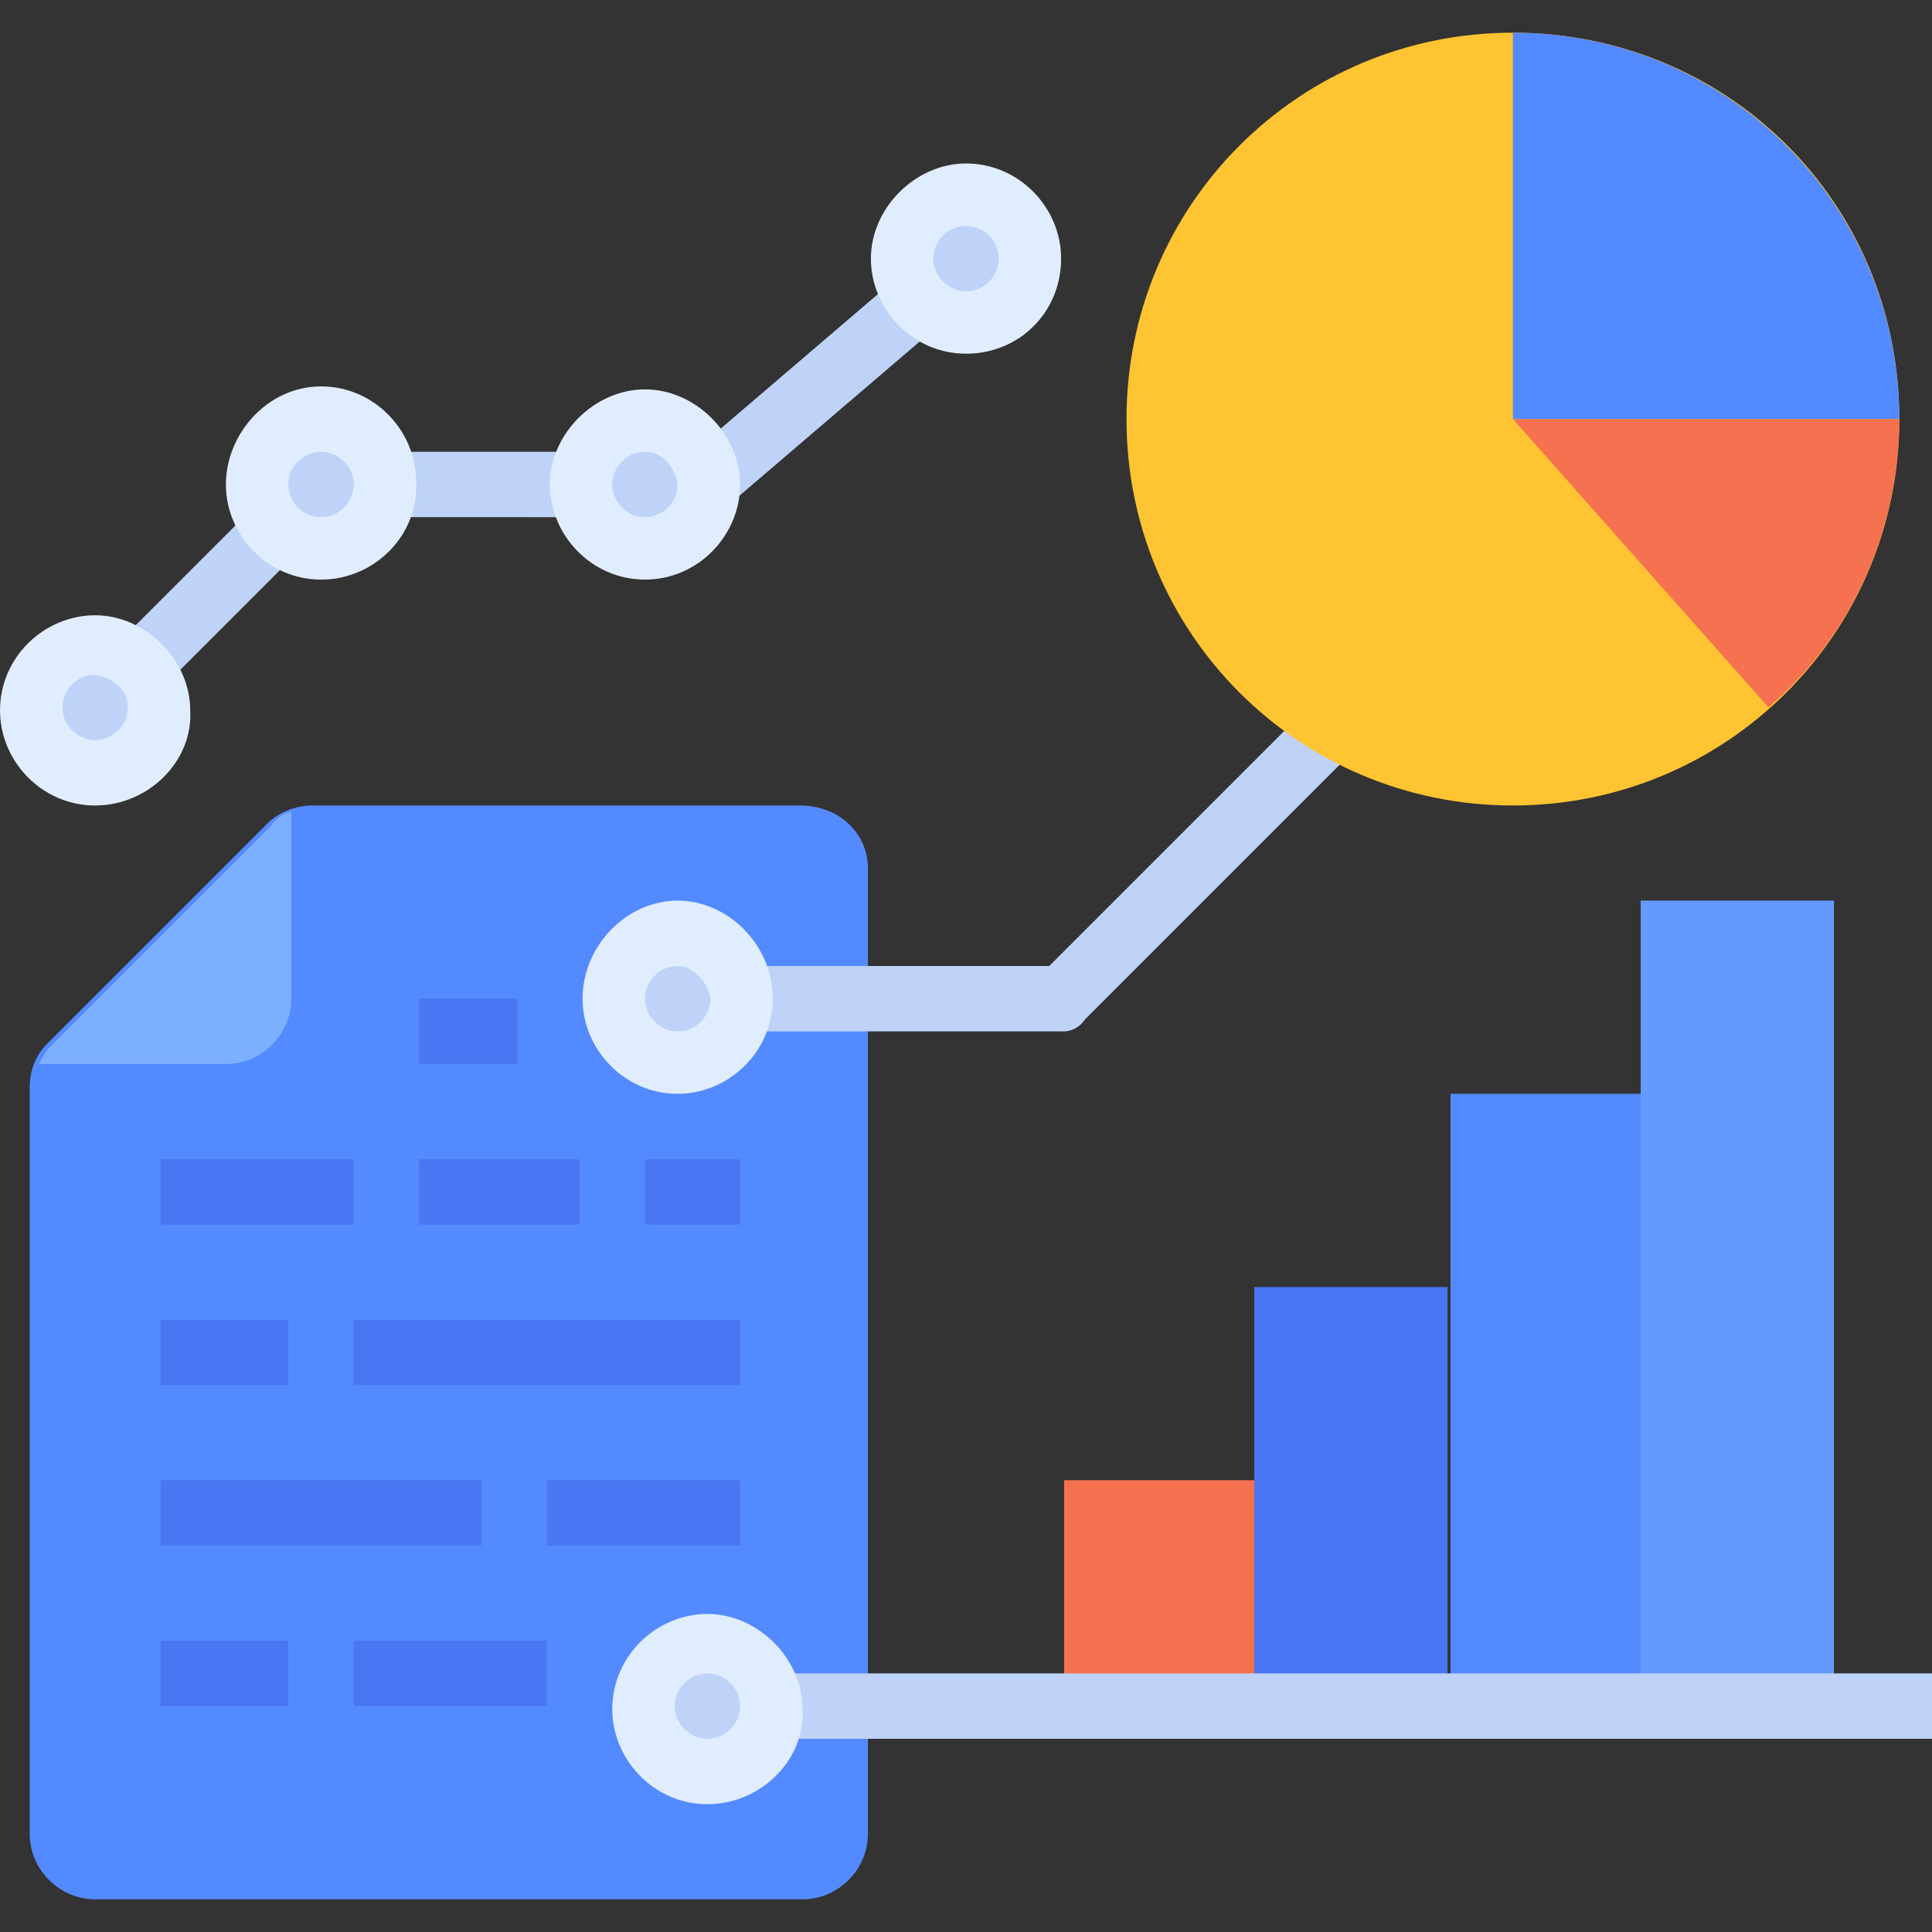
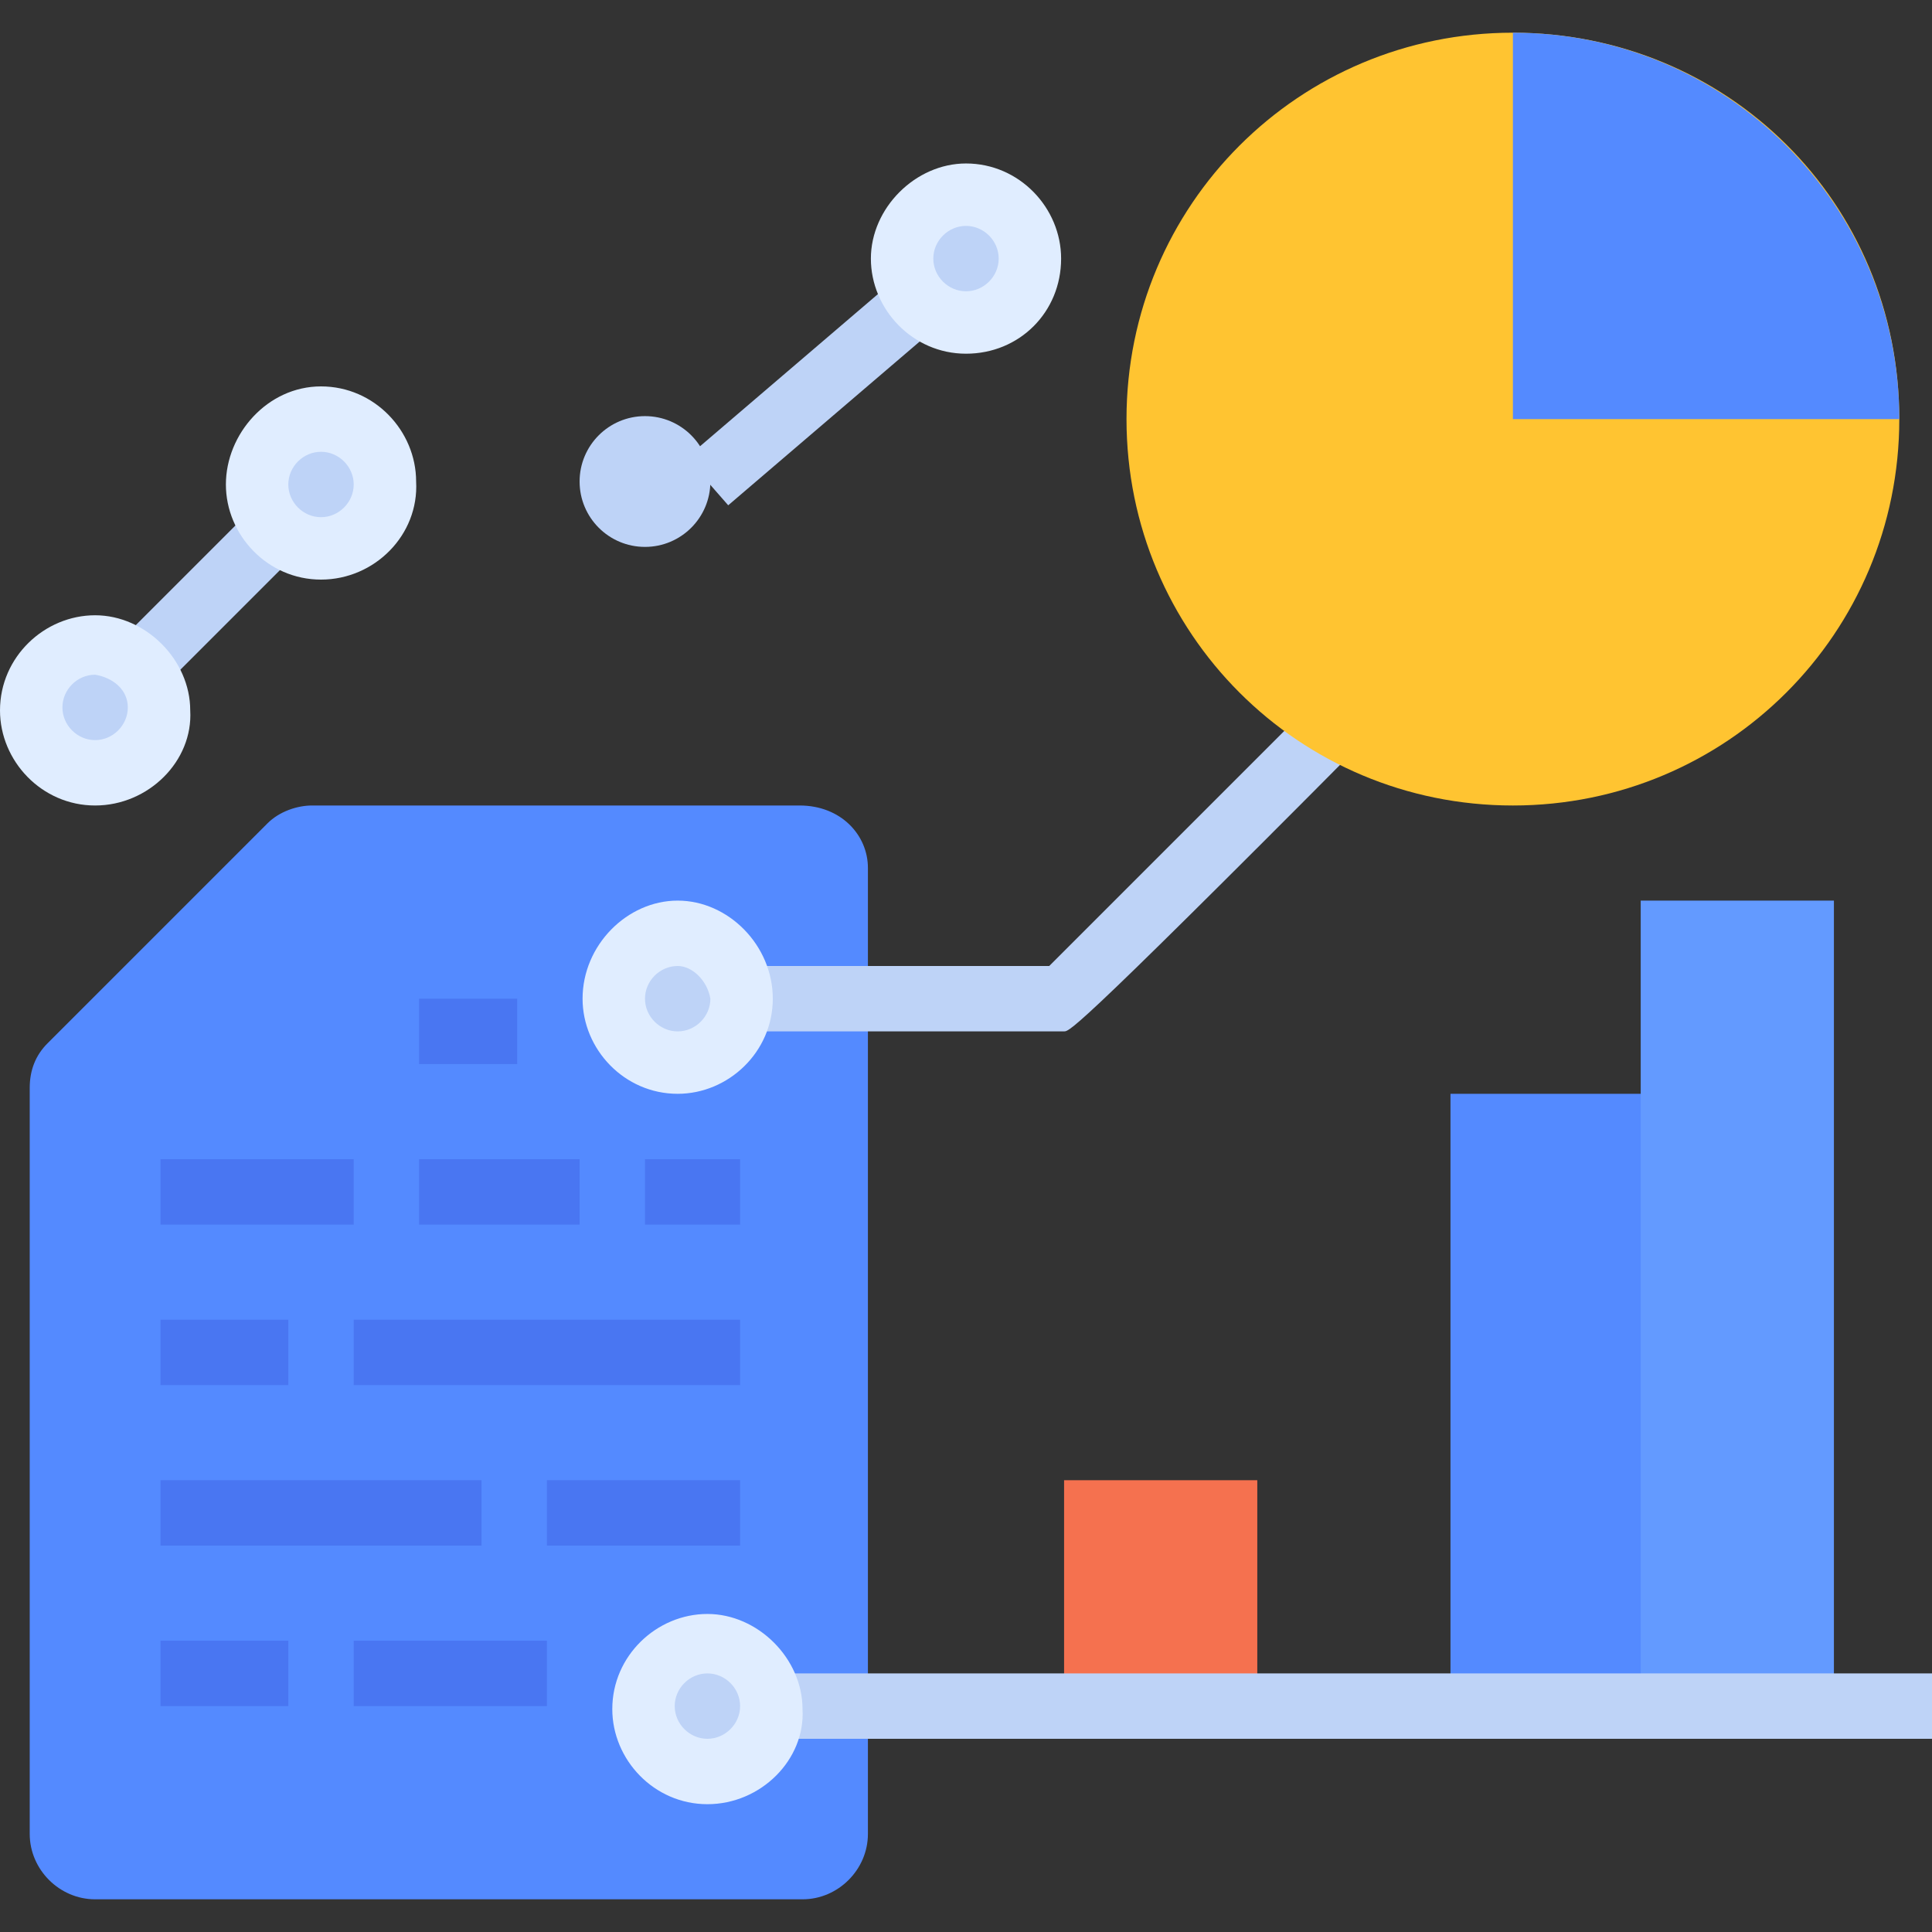
<svg xmlns="http://www.w3.org/2000/svg" version="1.1" id="flat" x="0px" y="0px" width="65px" height="65px" viewBox="0 0 65 65" style="enable-background:new 0 0 65 65;" xml:space="preserve">
  <rect x="0" y="0" width="65" height="65" fill="#333333" stroke="none" />
  <style type="text/css">
	.st0{fill:#BED3F7;}
	.st1{fill:#548AFF;}
	.st2{fill:#7DAFFF;}
	.st3{fill:#4976F2;}
	.st4{fill:#F5714F;}
	.st5{fill:#639AFF;}
	.st6{fill:#E0EDFF;}
	.st7{fill:#FFC431;}
</style>
  <path class="st0" d="M3.6,22L9,16.6l1.5,1.5l-5.4,5.4L3.6,22z" />
-   <path class="st0" d="M13,15.2h6.5v2.2H13V15.2z" />
  <path class="st0" d="M23.1,15.4l7.6-6.5l1.4,1.6l-7.6,6.5L23.1,15.4z" />
  <path class="st1" d="M29.2,29.2v32.5c0,1.2-1,2.2-2.2,2.2c0,0,0,0,0,0H3.2c-1.2,0-2.2-1-2.2-2.2c0,0,0,0,0,0V36.6  c0-0.6,0.2-1.1,0.6-1.5l7.4-7.4c0.4-0.4,1-0.6,1.5-0.6h16.4C28.3,27.1,29.2,28.1,29.2,29.2C29.2,29.2,29.2,29.2,29.2,29.2z" />
-   <path class="st2" d="M9.8,27.3v6.3c0,1.2-1,2.2-2.2,2.2c0,0,0,0,0,0H1.3c0.1-0.2,0.3-0.5,0.4-0.6l7.4-7.4  C9.3,27.5,9.5,27.4,9.8,27.3z" />
  <g>
    <path class="st3" d="M14.1,33.6h3.3v2.2h-3.3V33.6z" />
    <path class="st3" d="M21.7,39h3.2v2.2h-3.2V39z" />
    <path class="st3" d="M14.1,39h5.4v2.2h-5.4V39z" />
    <path class="st3" d="M5.4,39h6.5v2.2H5.4V39z" />
    <path class="st3" d="M11.9,44.4h13v2.2h-13V44.4z" />
    <path class="st3" d="M5.4,44.4h4.3v2.2H5.4V44.4z" />
    <path class="st3" d="M18.4,49.8h6.5V52h-6.5V49.8z" />
    <path class="st3" d="M5.4,49.8h10.8V52H5.4V49.8z" />
    <path class="st3" d="M11.9,55.2h6.5v2.2h-6.5V55.2z" />
    <path class="st3" d="M5.4,55.2h4.3v2.2H5.4V55.2z" />
  </g>
  <path class="st4" d="M35.8,49.8h6.5v7.6h-6.5V49.8z" />
-   <path class="st3" d="M42.2,43.3h6.5v14.1h-6.5V43.3z" />
  <path class="st1" d="M48.8,36.8h6.5v20.6h-6.5V36.8z" />
  <path class="st5" d="M55.2,30.3h6.5v27.1h-6.5V30.3z" />
  <circle class="st0" cx="3.2" cy="23.8" r="2.2" />
  <path class="st6" d="M3.2,27.1c-1.8,0-3.2-1.5-3.2-3.2c0-1.8,1.5-3.2,3.2-3.2s3.2,1.5,3.2,3.2C6.5,25.6,5,27.1,3.2,27.1z M3.2,22.7  c-0.6,0-1.1,0.5-1.1,1.1c0,0.6,0.5,1.1,1.1,1.1s1.1-0.5,1.1-1.1C4.3,23.2,3.8,22.8,3.2,22.7z" />
  <circle class="st0" cx="10.8" cy="16.2" r="2.2" />
  <path class="st6" d="M10.8,19.5c-1.8,0-3.2-1.5-3.2-3.2S9,13,10.8,13s3.2,1.5,3.2,3.2C14.1,18,12.6,19.5,10.8,19.5z M10.8,15.2  c-0.6,0-1.1,0.5-1.1,1.1c0,0.6,0.5,1.1,1.1,1.1c0.6,0,1.1-0.5,1.1-1.1C11.9,15.7,11.4,15.2,10.8,15.2z" />
  <circle class="st0" cx="21.7" cy="16.2" r="2.2" />
-   <path class="st6" d="M21.7,19.5c-1.8,0-3.2-1.5-3.2-3.2s1.5-3.2,3.2-3.2s3.2,1.5,3.2,3.2C24.9,18,23.5,19.5,21.7,19.5z M21.7,15.2  c-0.6,0-1.1,0.5-1.1,1.1c0,0.6,0.5,1.1,1.1,1.1c0.6,0,1.1-0.5,1.1-1.1C22.7,15.7,22.3,15.2,21.7,15.2z" />
  <circle class="st0" cx="32.5" cy="8.7" r="2.2" />
  <path class="st6" d="M32.5,11.9c-1.8,0-3.2-1.5-3.2-3.2s1.5-3.2,3.2-3.2c1.8,0,3.2,1.5,3.2,3.2C35.7,10.5,34.3,11.9,32.5,11.9z   M32.5,7.6c-0.6,0-1.1,0.5-1.1,1.1c0,0.6,0.5,1.1,1.1,1.1s1.1-0.5,1.1-1.1C33.6,8.1,33.1,7.6,32.5,7.6z" />
-   <path class="st0" d="M35.8,34.7H24.9v-2.2h10.4l11.1-11.1l1.5,1.5L36.5,34.3C36.3,34.6,36,34.7,35.8,34.7z" />
+   <path class="st0" d="M35.8,34.7H24.9v-2.2h10.4l11.1-11.1l1.5,1.5C36.3,34.6,36,34.7,35.8,34.7z" />
  <path class="st7" d="M63.9,14.1c0,7.2-5.8,13-13,13s-13-5.8-13-13s5.8-13,13-13C58.1,1.1,63.9,6.8,63.9,14.1  C63.9,14,63.9,14.1,63.9,14.1z" />
  <path class="st1" d="M63.9,14.1h-13v-13C58.1,1.1,63.9,6.9,63.9,14.1C63.9,14.1,63.9,14.1,63.9,14.1z" />
-   <path class="st4" d="M63.9,14.1c0,3.7-1.6,7.3-4.4,9.7l-8.6-9.7H63.9z" />
  <circle class="st0" cx="22.8" cy="33.6" r="2.2" />
  <path class="st6" d="M22.8,36.8c-1.8,0-3.2-1.5-3.2-3.2c0-1.8,1.5-3.3,3.2-3.3s3.2,1.5,3.2,3.3C26,35.4,24.5,36.8,22.8,36.8z   M22.8,32.5c-0.6,0-1.1,0.5-1.1,1.1s0.5,1.1,1.1,1.1s1.1-0.5,1.1-1.1C23.8,33,23.3,32.5,22.8,32.5z" />
  <path class="st0" d="M24.9,56.3H65v2.2H24.9V56.3z" />
  <circle class="st0" cx="23.8" cy="57.4" r="2.2" />
  <path class="st6" d="M23.8,60.7c-1.8,0-3.2-1.5-3.2-3.2c0-1.8,1.5-3.2,3.2-3.2s3.2,1.5,3.2,3.2C27.1,59.2,25.6,60.7,23.8,60.7z   M23.8,56.3c-0.6,0-1.1,0.5-1.1,1.1s0.5,1.1,1.1,1.1c0.6,0,1.1-0.5,1.1-1.1C24.9,56.8,24.4,56.3,23.8,56.3z" />
</svg>